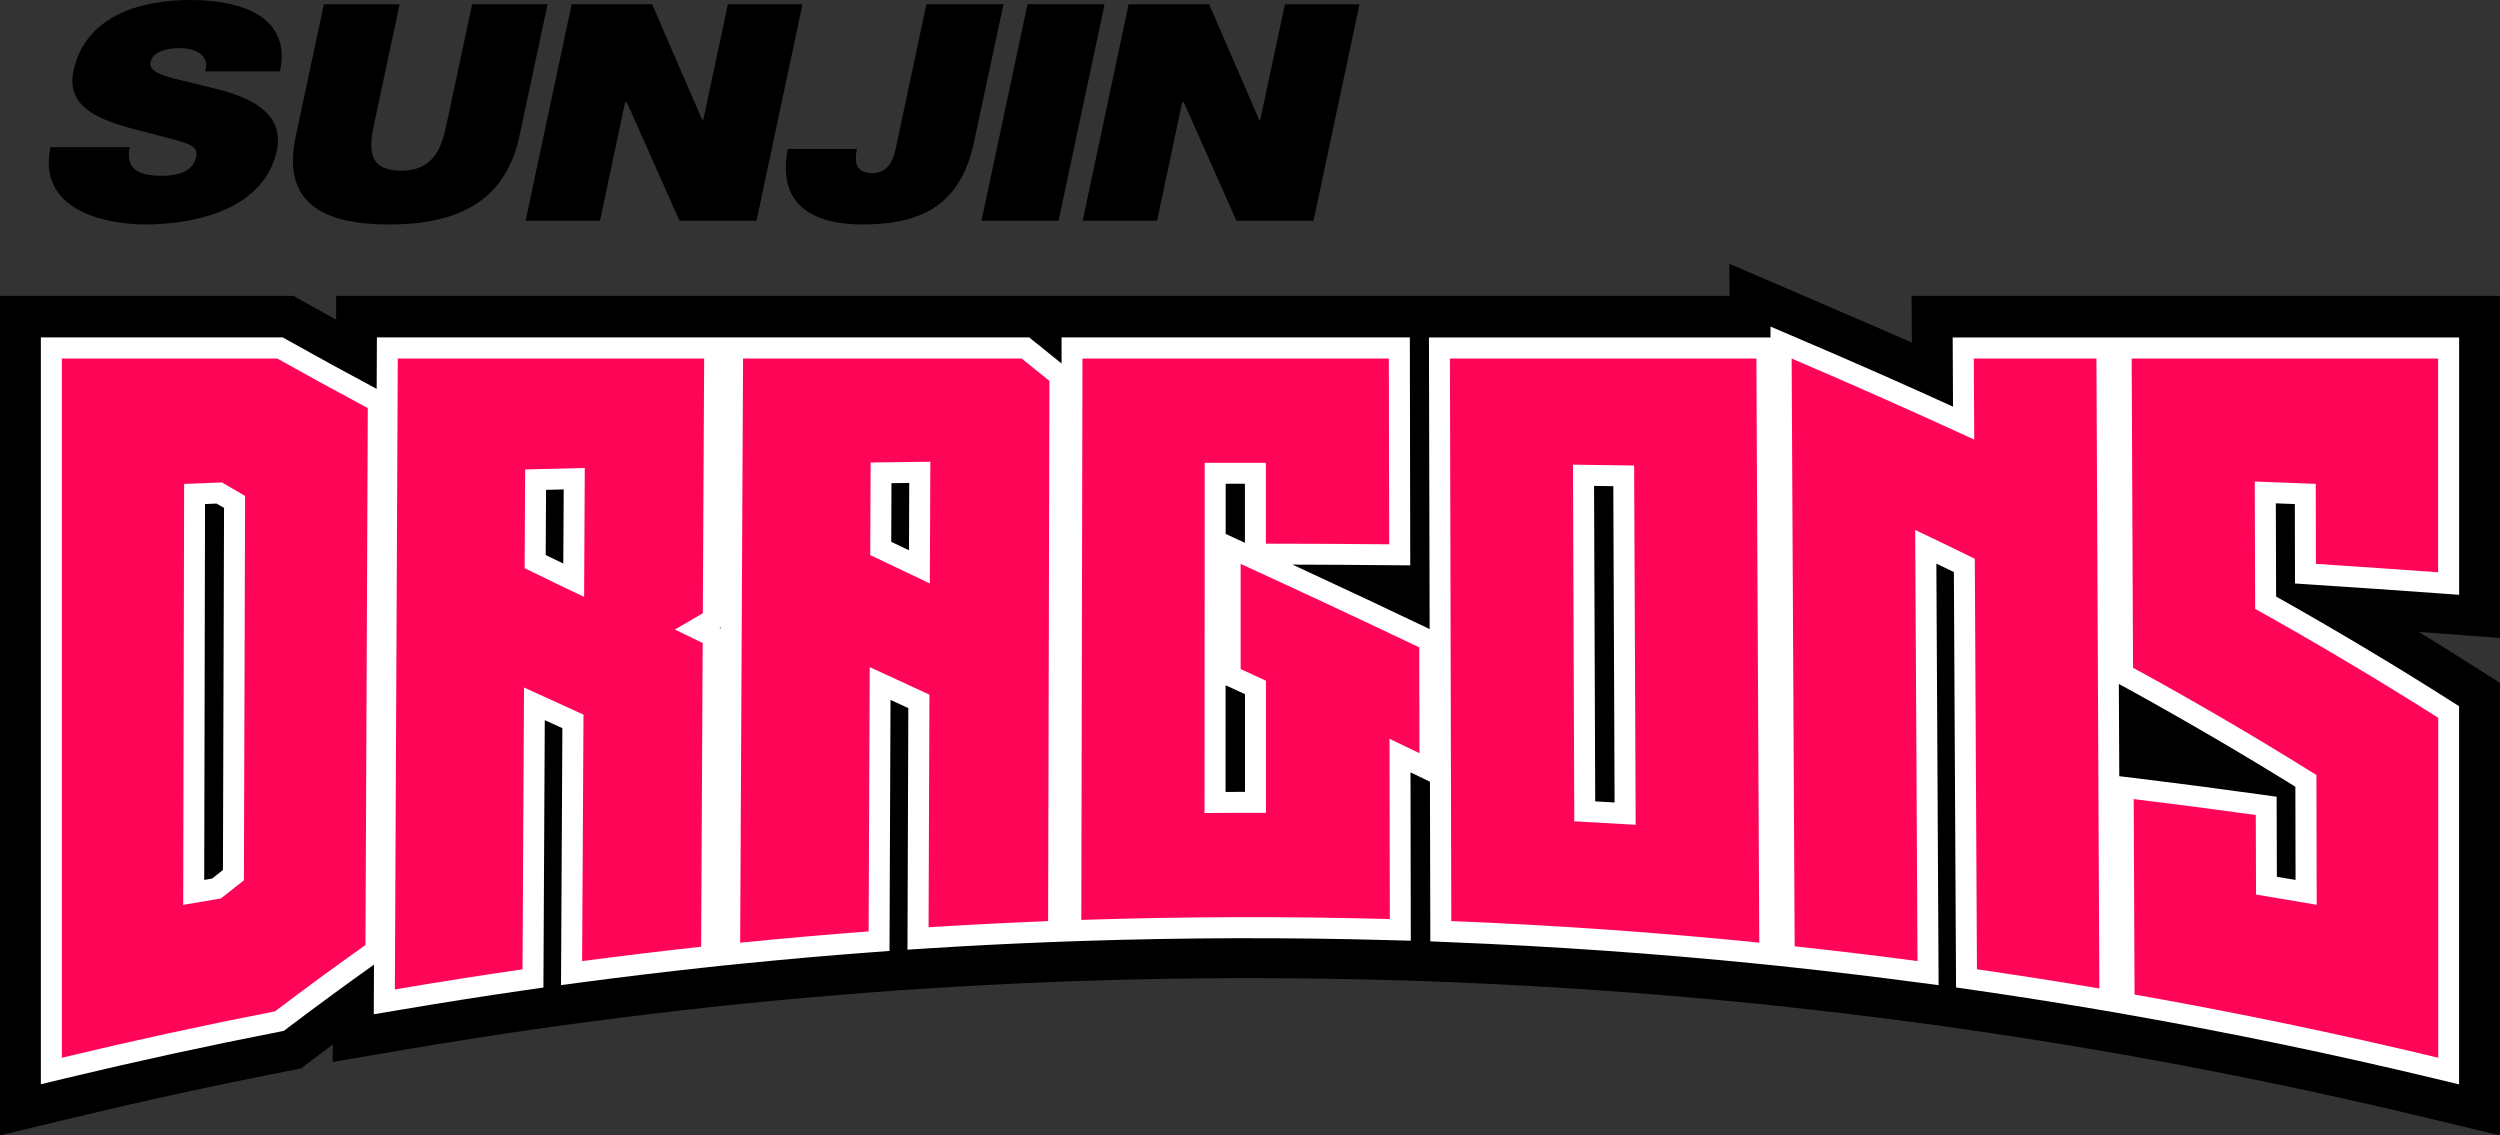
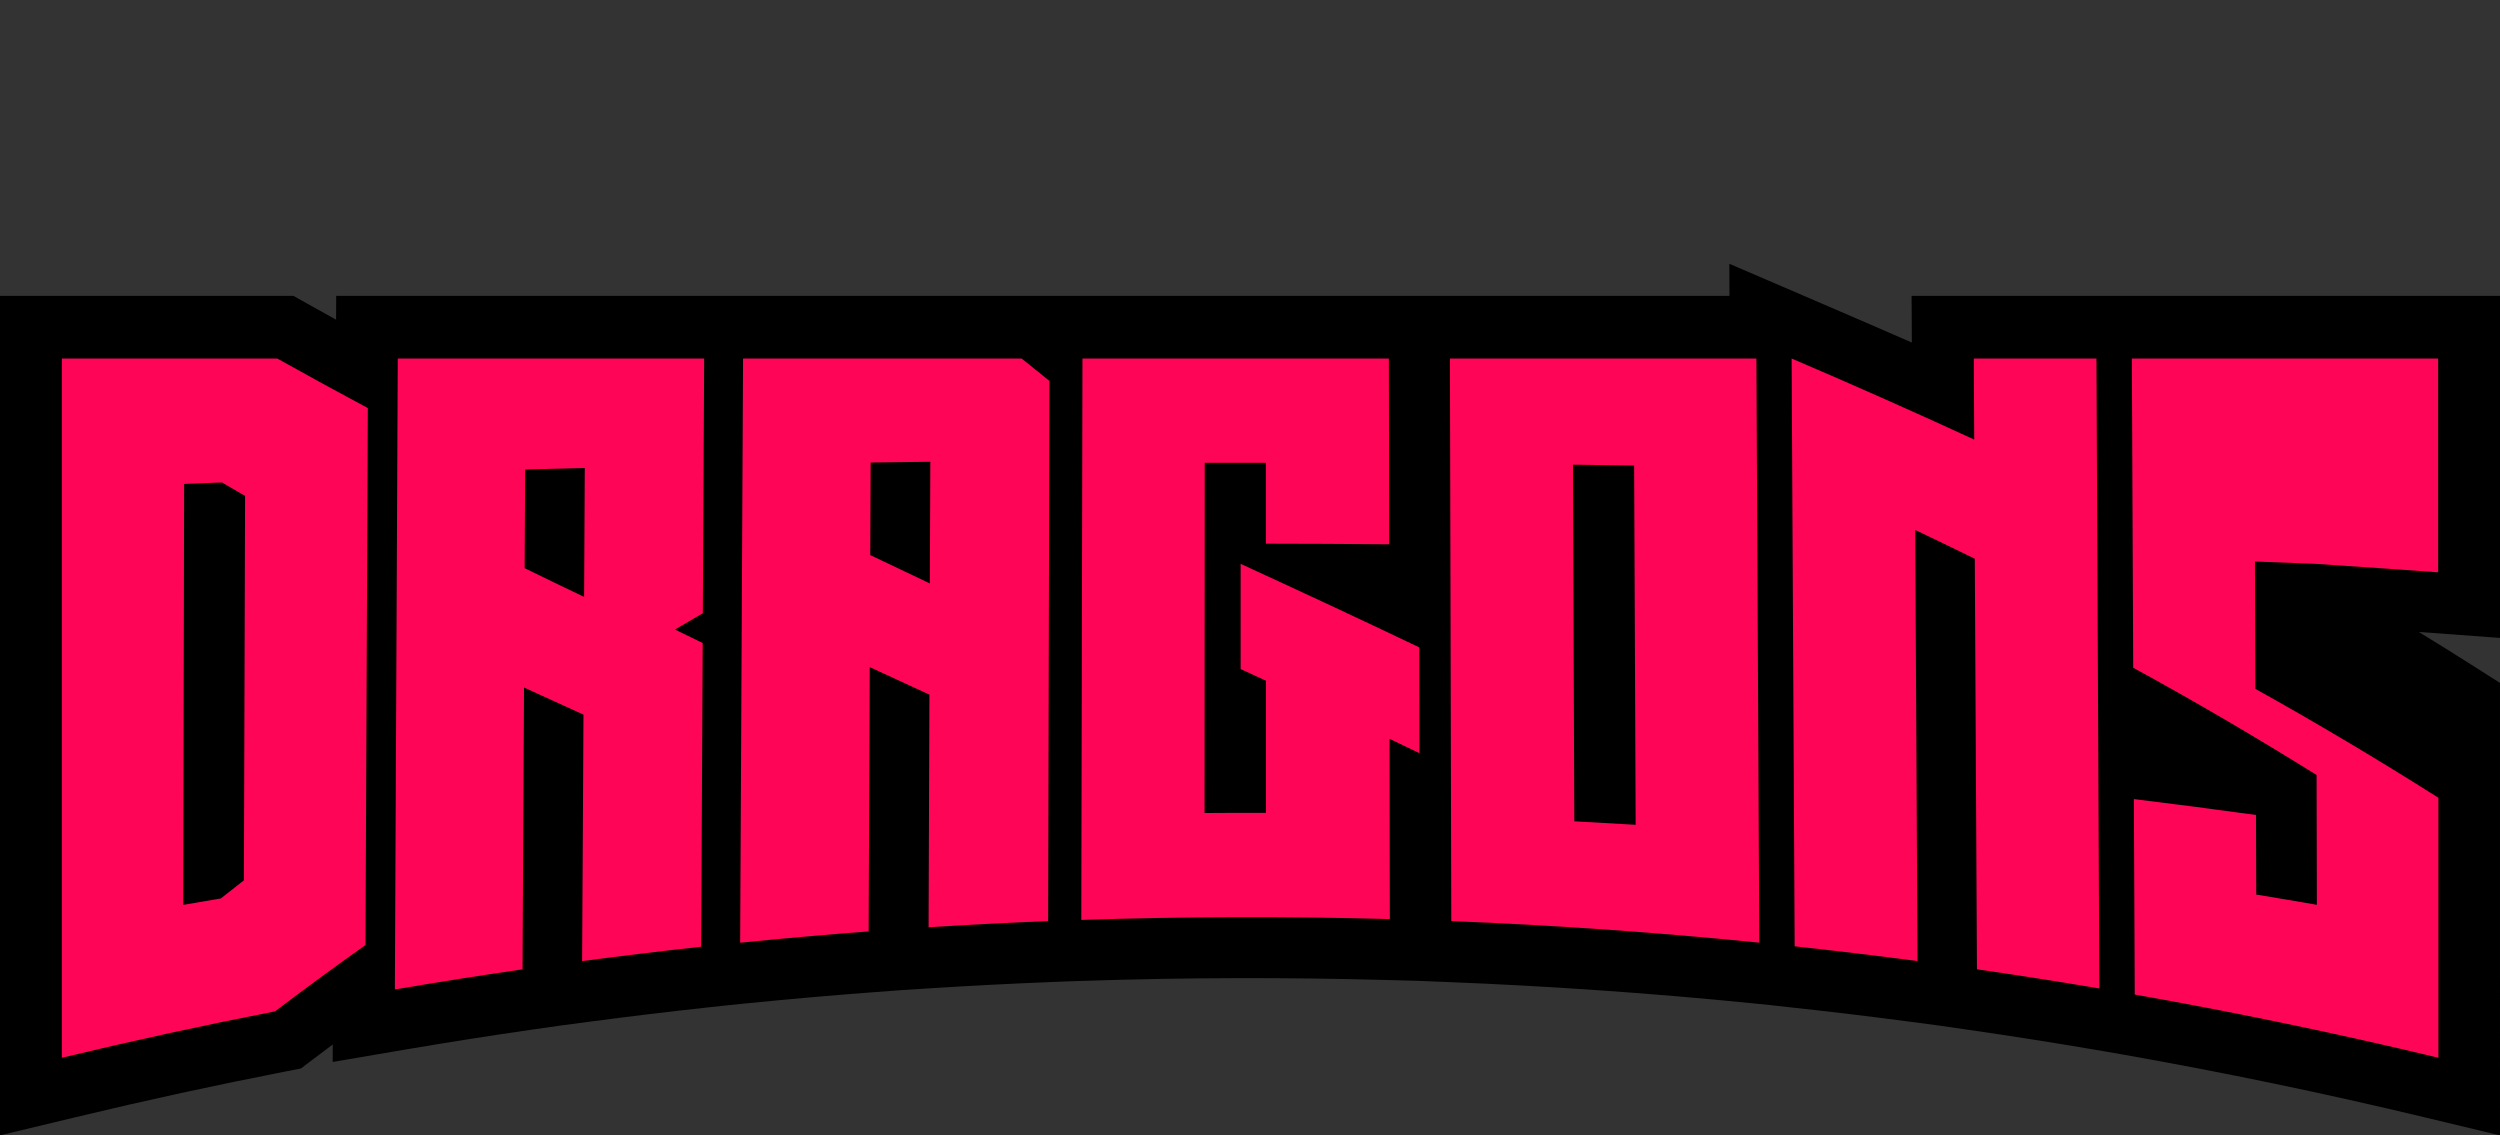
<svg xmlns="http://www.w3.org/2000/svg" viewBox="0 0 2467.52 1120.63">
  <rect x="0" y="0" width="2467.52" height="1120.63" fill="#333333" stroke="none" />
  <path d="M2467.52,629.63V292H1886.76l.24,46.11c-29.65-13.17-180.12-77.75-180.12-77.75L1707,292H331.82l-.1,23.53c-9.6-5.3-19-10.55-28.19-15.69L289.62,292H0v828.6l75.3-18.07c68.41-16.45,138.36-31.7,207.84-45.23l13.89-2.71,11.29-8.56q10-7.5,20.12-15.12l-.09,17.24L400,1035.93c41.13-7,83-13.6,124.49-19.59l29.13-4.17,29-3.84c38.37-5.09,77.41-9.79,116-14l19-2.06,19-1.92c41.48-4.17,83.63-7.88,125.29-11l29.2-2.19,29.26-1.85c38.63-2.45,77.84-4.47,116.54-6l16.25-.65,16.09-.53c99.46-3.34,200.67-3.59,300.83-.83l30,.83,29.94,1.19c99.91,4,200.94,11,300.28,21l17.09,1.72L1764.8,994c39.7,4.26,80,9.1,119.79,14.36l29.06,3.85,28.89,4.17c39.64,5.72,79.8,12,119.31,18.71L2079,1038l17.15,3c98.79,17.43,198.4,38.15,296.07,61.58l75.29,18.07V674.06l-28.29-18c-16.92-10.75-34.21-21.54-51.73-32.25l14.54,1Z" />
-   <path d="M2265.18,575.92l19.32,1.26c40,2.61,80.54,5.4,120.48,8.3l22.21,1.6v-254H1927.31l.33,68.3c-47.62-21.74-97.16-43.58-151.14-66.65l-29-12.4,0,10.75H1410.38l.69,287.83-1.32-.64c-41.19-19.72-84.26-39.93-134.08-63,31.79.09,63.76.28,95.31.58l20.94.19-.4-225H1047.79l0,25.77c-9-7.21-17.79-14.34-26.25-21.17l-5.69-4.6H372l-.23,50.78c-29.87-15.93-59.46-32.14-87.95-48.13l-4.73-2.65H40.33v737.1l25.55-6.14c69.2-16.61,139.7-31.95,209.53-45.57l4.71-.93,3.83-2.9c27.76-21,56.4-42.05,85.18-62.52l-.22,49L393.2,997c41.52-7.07,83.75-13.72,125.51-19.76l17.65-2.54,1.34-263.9,17.37,7.89-1.34,253.62,23.55-3.12c38.75-5.12,78.1-9.86,117-14.08l18.36-2,19.94-2c41.86-4.18,84.35-8,126.3-11.1l19.07-1.44,1-247.78,17.58,8.11-.84,238.44,22.1-1.4c39-2.5,78.49-4.5,117.48-6l15.26-.6,17.35-.59c100.62-3.33,202.65-3.62,303.27-.83l21.32.58-.29-166.21,19.19,9.29.38,157.58,19.84.83c100.65,4,202.5,11.12,302.71,21.19l17.28,1.74,17.52,1.89c40.1,4.31,80.74,9.18,120.76,14.48l23.56,3.12-2.21-416.15c5.79,2.78,11.57,5.6,17.28,8.39l2.15,410,17.66,2.55c40,5.77,80.44,12.12,120.3,18.86l17.52,3,17,3c99.65,17.59,200.07,38.48,298.47,62.1l25.54,6.14V697.05l-9.59-6.1c-54.68-34.77-112.23-69.12-171-102.16l-.28-92,18.77.72ZM556.38,483.06l-.4,73.18c-5.84-2.83-11.68-5.64-17.37-8.42l.34-64.33ZM221.13,501.29l-1.08,357.42c-3.59,2.8-7.2,5.65-10.79,8.48l-7.69,1.3.8-371,11.44-.45Zm490.22,119-1.2-.58,1.2-.69Zm1384,56.94c58.48,32.11,115.74,65.5,170.2,99.28l.19,92-18.45-3.11-.24-79-17.8-2.5c-40-5.57-80.7-10.89-120.89-15.8l-16.62-2-.42-91ZM1593.61,792.05c-6.35-.38-12.74-.74-19.12-1.09l-1.14-311.36,19,.26ZM1209.75,527V477.45h19v58.3Zm-.09,149.34,6.16,2.82h0l13,6v96.43c-6.37,0-12.82,0-19.18.05ZM897.42,476.67l-.24,66.46-17.52-8.35.24-57.89Z" style="fill:#fff" />
-   <path d="M695,353.87H392.6q-1.46,311.37-2.87,622.73,62.92-10.73,126-19.84l.79-149.17.08-13.54.6-115.46q29.34,13.49,58.69,26.76l-.45,82.75q0,6.67-.06,13.35-.4,73.59-.84,147.16,58.66-7.75,117.48-14.18l1.53-299.77-27.39-13.29q13.75-8.11,27.53-16.11ZM576.5,589.15q-29.36-14-58.69-28.37l.51-97.42q29.41-.78,58.85-1.48-.31,63.62-.65,127.24ZM733.4,353.87l-2.86,576.59q63.35-6.37,126.81-11.15.3-70,.58-139.91c0-4.22,0-8.46.05-12.69l.46-108.28,58.91,27.19q-.15,39.06-.28,78.1l-.05,12.6-.51,138.89q59-3.72,118-6.07l.62-256.19.08-30.5q0-14.07.06-28.11l.07-29.07q.24-94.65.46-189.3-13.69-11-27.39-22.08Zm184.38,222q-29.44-14-58.85-28l.4-91.37q29.46-.41,58.91-.74-.25,60-.48,120.07ZM1401,743.39q-14.77-7.17-29.53-14.18l.3,177.92q-152.24-4.17-304.52.83l1.14-554.07h302.42q.17,91.68.32,183.34-60.84-.57-121.67-.62V456.79h-60.39q-.1,172.83-.19,345.66,30.33-.23,60.64-.15V671.89q-12.51-5.77-25-11.52V556.53c58.72,27,117.51,54.31,176.33,82.47Zm30.09-389.52q.67,277.62,1.34,555.25,152.19,6,304,21.28-1.44-288.25-2.87-576.5Zm183.3,460.21q-30.26-1.87-60.55-3.45l-1.3-352q30.2.38,60.37.83Q1613.67,636.8,1614.41,814.08ZM2069.2,353.87l.63,138.1.14,27.87q.21,46.73.43,93.44.84,181.17,1.67,362.35-60.32-10.21-120.81-18.94l-2.12-405.19q-29.4-14.44-58.81-28.42l2.26,425.49q-60.57-8-121.25-14.54l-2.4-466.95-.57-113.21h0q90.11,38.49,180.21,80l-.43-80Zm337.26,0v211q-60.27-4.38-120.62-8.34l-.18-78.95q-30.09-1.2-60.2-2.33l.4,125.71q90.57,50.46,180.67,107.5V843.52h0V1044q-149.1-35.79-299.71-62.37l-.51-117.15h0q-.17-37.89-.34-75.79,60.29,7.37,120.51,15.71l.24,78.55q30,4.9,59.87,10.11-.15-64.06-.28-128.12-90.24-56.31-181-105.87l-.54-122.86h0q-.12-32.6-.28-65.21-.09-21.5-.18-43l-.33-74.12Zm-2132.81,0H61.05V1044q104.82-25.18,210.4-45.8,44.57-33.76,89.27-65.45.46-105.16.91-210.34l.48-109.29q.47-105.18.92-210.35-44.64-23.86-89.37-48.9Zm-32.91,515q-11.42,8.86-22.79,17.92-18.57,3.12-37.12,6.34l.9-415.48,37.35-1.46q11.4,6.68,22.81,13.28Z" style="fill:#ff0558" />
-   <path d="M159.94,173.5c11.65,0,30.1-2.39,33.53-18,2.59-11.89-5.81-13.74-36.71-21.66-2.9-.79-6.07-1.85-9.77-2.59C109.23,121.53,63.81,111.22,72.53,70,83.88,16.9,136.22,0,187.66,0c53.87,0,99.81,18,88.73,70.5H202.44c5.29-16.9-10.82-23-25.08-23-9.77,0-26.41,2.11-28.78,14-2.38,10.82,18.22,15,40.93,20.32L213,87.67c32.74,7.92,68.13,23.3,60.2,61-11.88,55.2-74.73,72.89-130.44,72.89-27.74,0-107-8.72-93-76.32H128C123.27,168.21,138.55,173.5,159.94,173.5Zm352.78-39.35c-12.68,59.42-53.88,87.4-128.61,87.4s-104.88-28-92.15-87.4L319.68,4.22h74.74l-24.6,115.4c-4.5,21.39-10.57,48.85,26.14,48.85,35.12,0,40.92-27.46,45.42-48.85L466,4.22h74.46ZM564.21,4.22h79.47L693.06,118.3h1.07L718.42,4.22h73.67L746.67,217.86h-76l-52-117H617l-24.83,117h-73.4ZM845.74,147.08c-2.59,13.21-1.29,23.78,15.54,23.78,19,0,21.92-20.34,24-29.85L914.36,4.22h76.06l-29.06,136c-12.4,58.35-47.26,81.32-109.57,81.32-61.53,0-83.19-28.78-74.2-74.46ZM1014.16,4.22h76.06L1044.8,217.86H968.74Zm99.82,0h79.48l49.38,114.08h1.05l24.3-114.08h73.68l-45.42,213.64h-76.06l-52-117h-1.53l-24.82,117h-73.41Z" />
+   <path d="M695,353.87H392.6q-1.46,311.37-2.87,622.73,62.92-10.73,126-19.84l.79-149.17.08-13.54.6-115.46q29.34,13.49,58.69,26.76l-.45,82.75q0,6.67-.06,13.35-.4,73.59-.84,147.16,58.66-7.75,117.48-14.18l1.53-299.77-27.39-13.29q13.75-8.11,27.53-16.11ZM576.5,589.15q-29.36-14-58.69-28.37l.51-97.42q29.41-.78,58.85-1.48-.31,63.62-.65,127.24ZM733.4,353.87l-2.86,576.59q63.35-6.37,126.81-11.15.3-70,.58-139.91c0-4.22,0-8.46.05-12.69l.46-108.28,58.91,27.19q-.15,39.06-.28,78.1l-.05,12.6-.51,138.89q59-3.72,118-6.07l.62-256.19.08-30.5q0-14.07.06-28.11l.07-29.07q.24-94.65.46-189.3-13.69-11-27.39-22.08Zm184.38,222q-29.44-14-58.85-28l.4-91.37q29.46-.41,58.91-.74-.25,60-.48,120.07ZM1401,743.39q-14.77-7.17-29.53-14.18l.3,177.92q-152.24-4.17-304.52.83l1.14-554.07h302.42q.17,91.68.32,183.34-60.84-.57-121.67-.62V456.79h-60.39q-.1,172.83-.19,345.66,30.33-.23,60.64-.15V671.89q-12.51-5.77-25-11.52V556.53c58.72,27,117.51,54.31,176.33,82.47Zm30.09-389.52q.67,277.62,1.34,555.25,152.19,6,304,21.28-1.44-288.25-2.87-576.5Zm183.3,460.21q-30.26-1.87-60.55-3.45l-1.3-352q30.2.38,60.37.83Q1613.67,636.8,1614.41,814.08ZM2069.2,353.87l.63,138.1.14,27.87q.21,46.73.43,93.44.84,181.17,1.67,362.35-60.32-10.21-120.81-18.94l-2.12-405.19q-29.4-14.44-58.81-28.42l2.26,425.49q-60.57-8-121.25-14.54l-2.4-466.95-.57-113.21h0q90.11,38.49,180.21,80l-.43-80Zm337.26,0v211q-60.27-4.38-120.62-8.34q-30.09-1.2-60.2-2.33l.4,125.71q90.57,50.46,180.67,107.5V843.52h0V1044q-149.1-35.79-299.71-62.37l-.51-117.15h0q-.17-37.89-.34-75.79,60.29,7.37,120.51,15.71l.24,78.55q30,4.9,59.87,10.11-.15-64.06-.28-128.12-90.24-56.31-181-105.87l-.54-122.86h0q-.12-32.6-.28-65.21-.09-21.5-.18-43l-.33-74.12Zm-2132.81,0H61.05V1044q104.82-25.18,210.4-45.8,44.57-33.76,89.27-65.45.46-105.16.91-210.34l.48-109.29q.47-105.18.92-210.35-44.64-23.86-89.37-48.9Zm-32.91,515q-11.42,8.86-22.79,17.92-18.57,3.12-37.12,6.34l.9-415.48,37.35-1.46q11.4,6.68,22.81,13.28Z" style="fill:#ff0558" />
</svg>